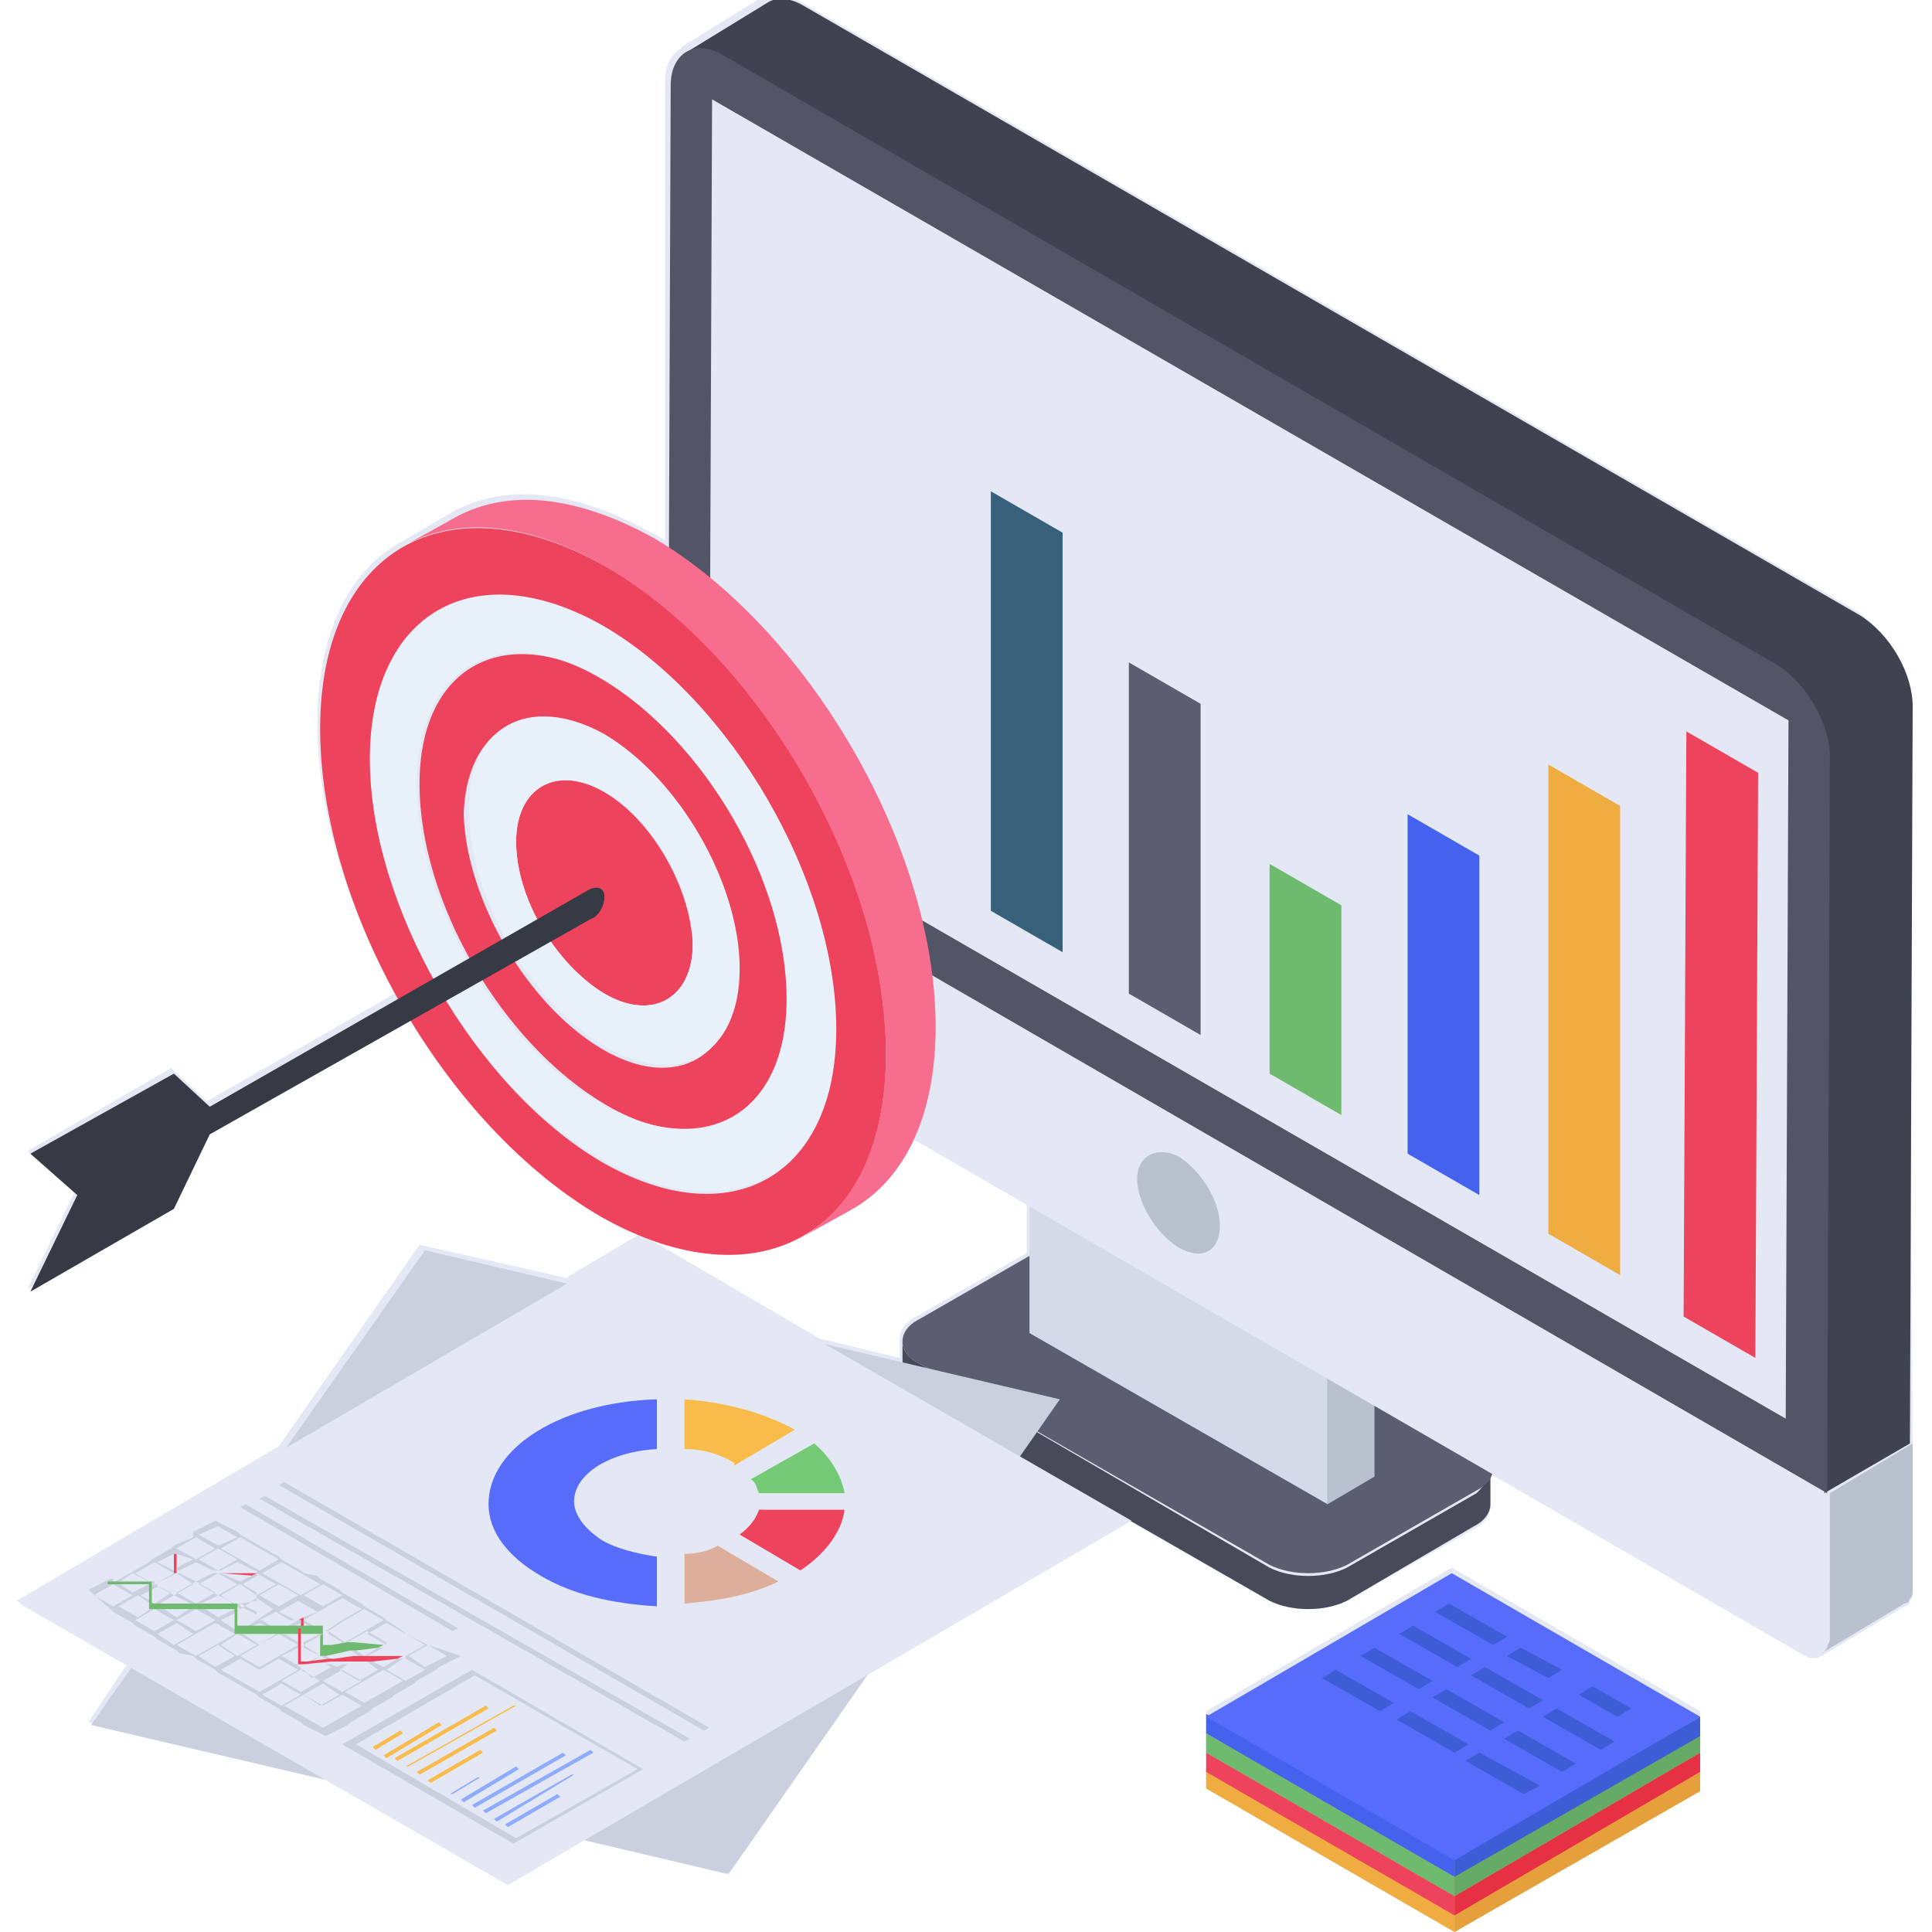
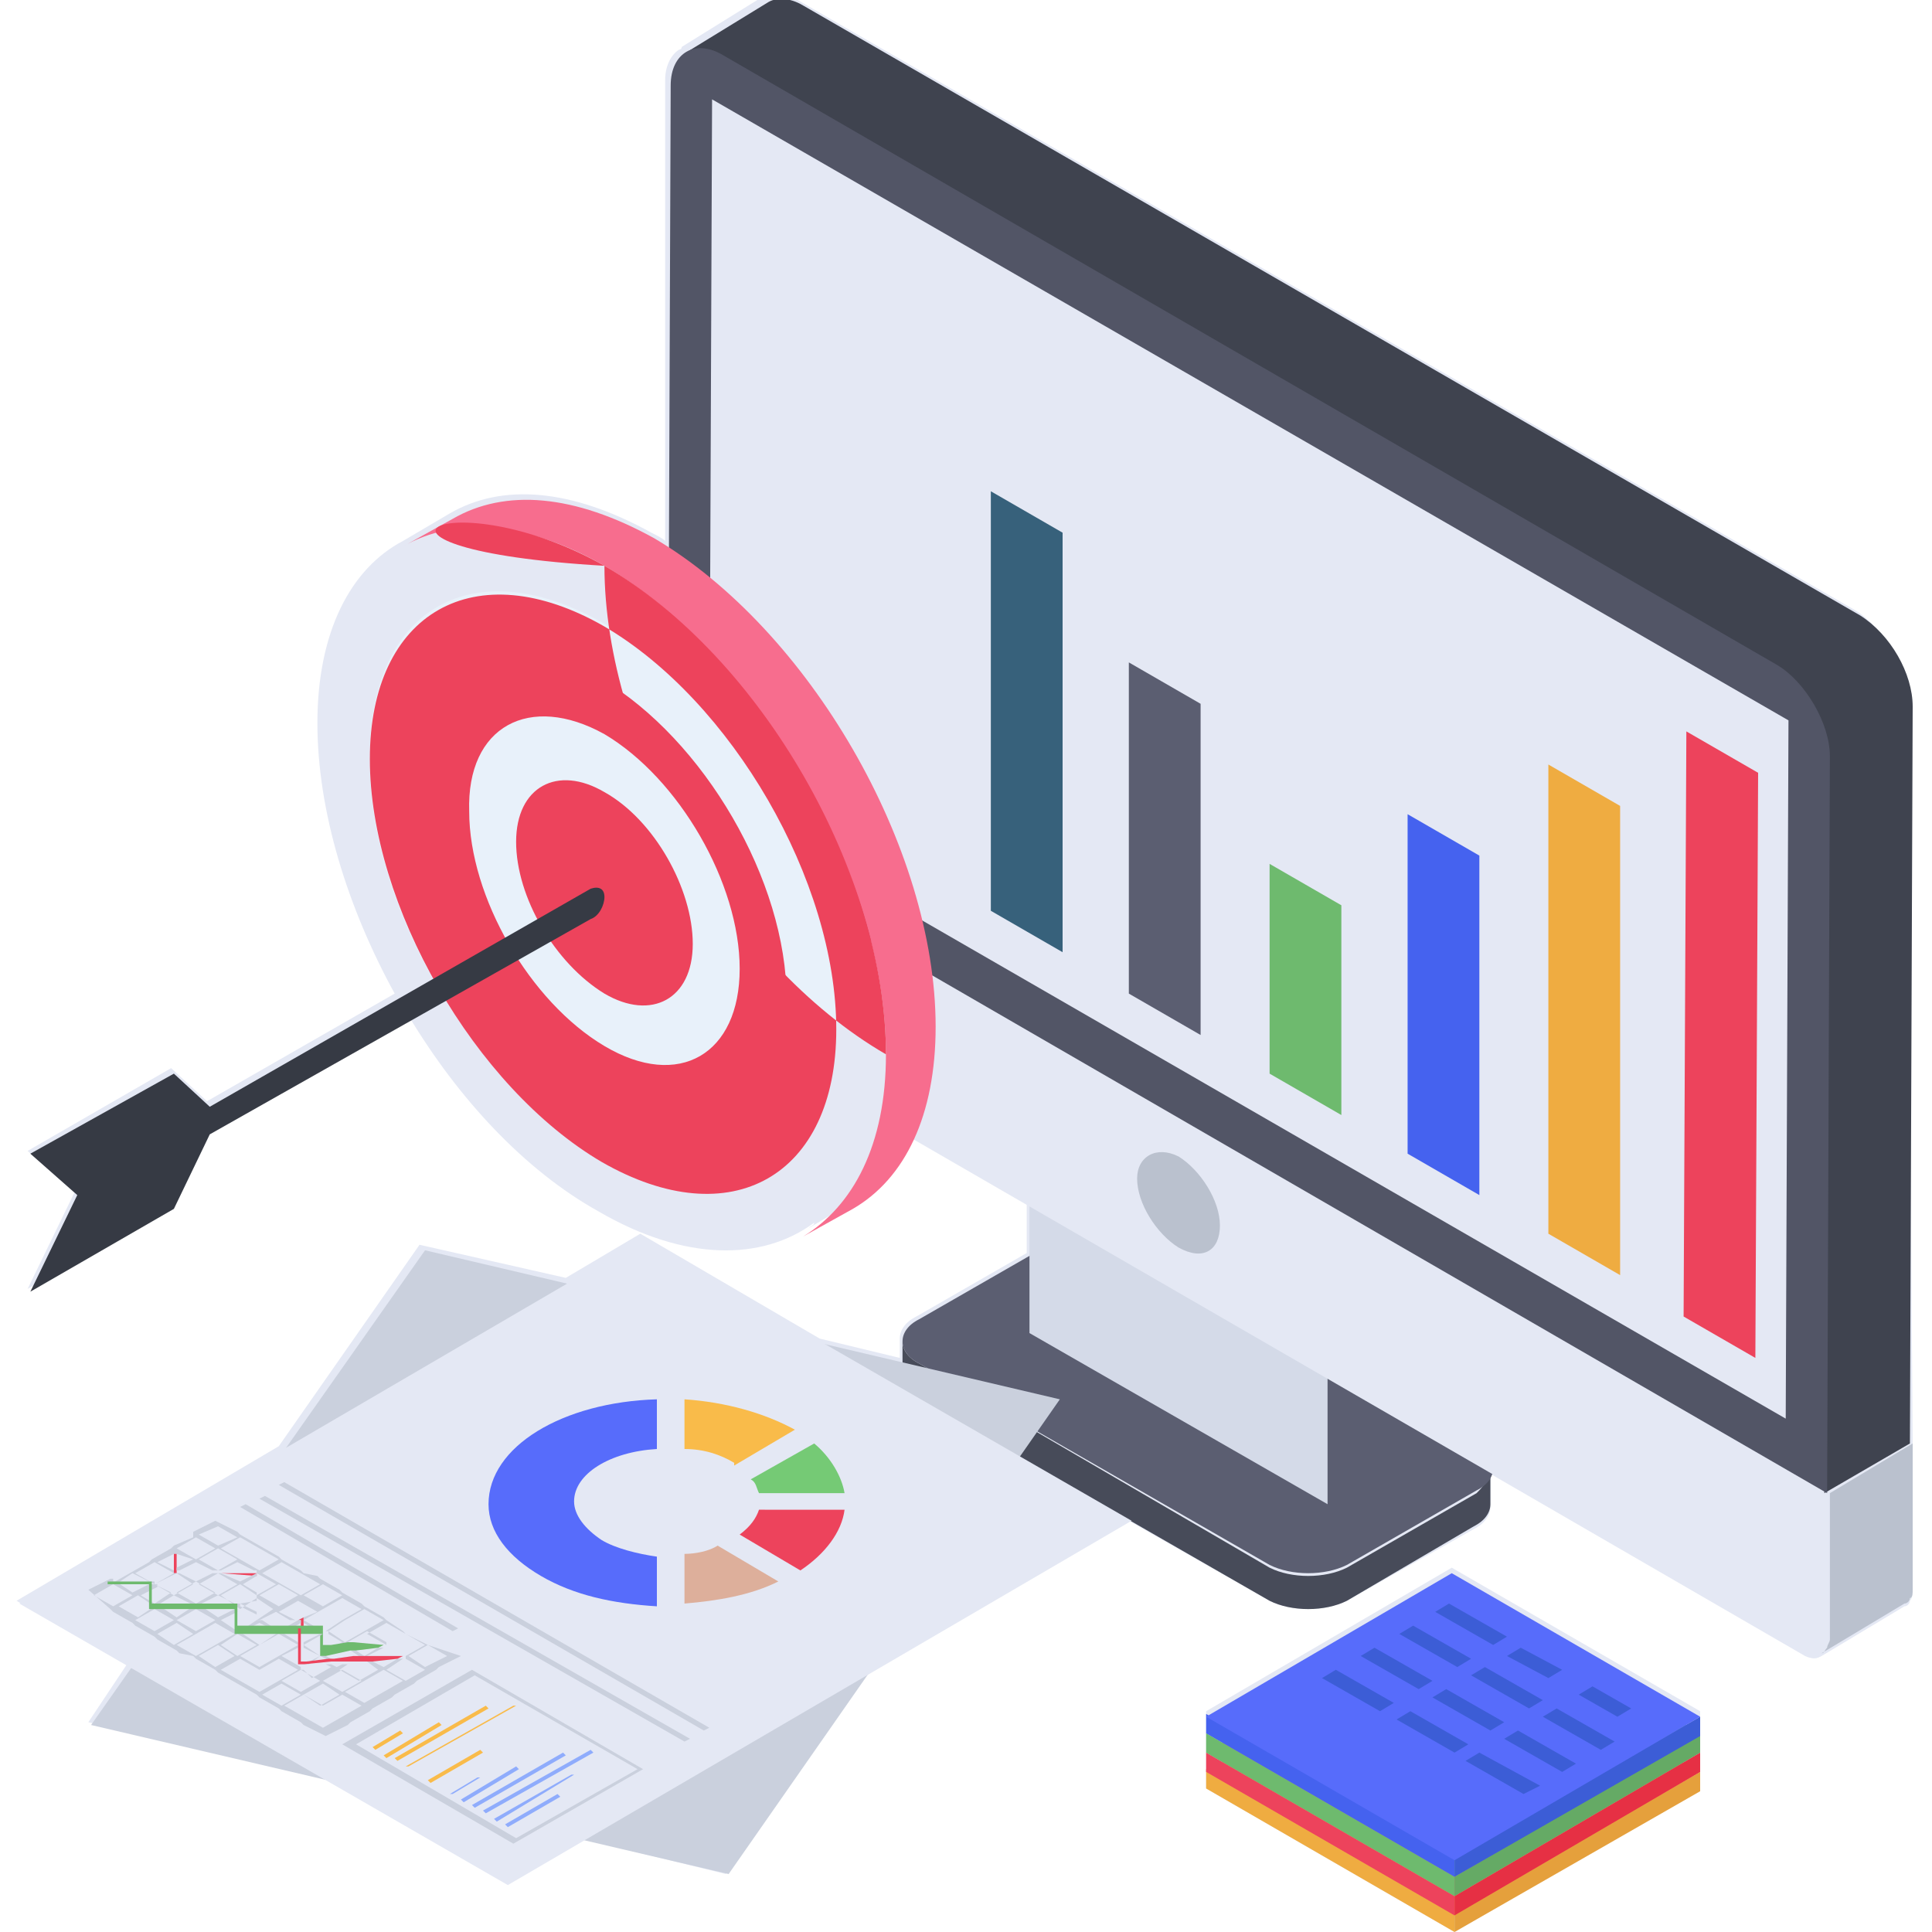
<svg xmlns="http://www.w3.org/2000/svg" version="1.1" id="Layer_1" x="0px" y="0px" width="70px" height="70px" viewBox="0 0 70 70" style="enable-background:new 0 0 70 70;" xml:space="preserve">
  <style type="text/css">
	.st0{fill:#E4E8F4;}
	.st1{enable-background:new    ;}
	.st2{fill:#474B59;}
	.st3{fill:#5B5E71;}
	.st4{fill:#BAC1CE;}
	.st5{fill:#D4DAE8;}
	.st6{fill:#3F434F;}
	.st7{fill:#525566;}
	.st8{fill:#CAD0DD;}
	.st9{fill:#ED435C;}
	.st10{fill:#6EBA6E;}
	.st11{fill:#F9BB4A;}
	.st12{fill:#8FACFC;}
	.st13{fill:#DDAF9B;}
	.st14{fill:#576CFB;}
	.st15{fill:#75CA75;}
	.st16{fill:#E8F1FA;}
	.st17{fill:#F76D8E;}
	.st18{fill:#363A44;}
	.st19{fill:#37617B;}
	.st20{fill:#4562EF;}
	.st21{fill:#EFAC41;}
	.st22{fill:#E5A03C;}
	.st23{fill:#E63044;}
	.st24{fill:#F25574;}
	.st25{fill:#65AA65;}
	.st26{fill:#3C5DD6;}
</style>
  <g>
    <g>
      <path class="st0" d="M69.3,52.3l0,5.3c0,0.1,0,0.3-0.1,0.4c0,0.1-0.1,0.2-0.2,0.2l-3,1.8c0,0,0,0,0,0c-0.2,0.1-0.4,0.1-0.6,0    L54,53.4l0,1.2c0,0.3-0.2,0.6-0.6,0.8L48.8,58c-0.8,0.4-2,0.4-2.8,0l-5.1-2.9l-9.5,5.5l-5.1,7.3l-5.3-1.3l-2.7,1.6l-6.6-3.8    l-8.5-2l1.4-2.1l-4-2.3l9.5-5.6l5.1-7.3l5.3,1.2l2.7-1.6l6.5,3.8l2.9,0.7v-0.7c0-0.3,0.2-0.6,0.6-0.8l4-2.3v-1.9l-4.2-2.4    c-0.5,1.1-1.3,2-2.2,2.5l-1.5,0.9c0.1-0.1,0.2-0.1,0.2-0.2c-1.9,1.4-4.7,1.4-7.8-0.4c-2.7-1.5-5.1-4.1-6.9-7.1l-7.3,4.2l-1.3,2.7    l-5.2,3l1.7-3.5l-1.7-1.5l5.2-3l1.3,1.2l6.8-3.9c-1.7-3.1-2.8-6.6-2.8-9.8c0-3.3,1.2-5.6,3.1-6.6l1.7-1c1.9-1.1,4.4-0.9,7.3,0.7    c0.2,0.1,0.4,0.2,0.5,0.3l0-16.7c0-0.5,0.2-0.9,0.5-1.1l0,0c0,0,0.1,0,0.1-0.1l2.9-1.8c0.3-0.2,0.8-0.2,1.3,0.1l38.3,22.1    c1,0.6,1.9,2.1,1.9,3.3L69.3,52.3L69.3,52.3z" />
      <path class="st0" d="M52.7,70l8.9-5.2l0-0.7l0,0l0-0.7l0,0l0-0.7l0,0l0-0.7l-9-5.2l-8.9,5.2l0,0.7l0,0l0,0.7l0,0l0,0.7l0,0l0,0.7    L52.7,70z" />
      <g>
        <g>
          <g>
            <g>
              <g>
                <g class="st1">
                  <g>
                    <path class="st2" d="M54,53.2l0,1.3c0,0.3-0.2,0.6-0.6,0.8L48.8,58c-0.8,0.4-2,0.4-2.8,0l-12.7-7.3           c-0.4-0.2-0.6-0.5-0.6-0.8l0-1.3c0,0.3,0.2,0.6,0.6,0.8L46,56.8c0.8,0.4,2,0.4,2.8,0l4.7-2.7C53.8,53.8,54,53.5,54,53.2z" />
                  </g>
                  <g>
                    <path class="st3" d="M53.5,52.4c0.8,0.4,0.8,1.2,0,1.6l-4.7,2.7c-0.8,0.4-2,0.4-2.8,0l-12.7-7.3c-0.8-0.4-0.8-1.2,0-1.6           l4.7-2.7c0.8-0.4,2-0.4,2.8,0L53.5,52.4z" />
                  </g>
                </g>
              </g>
              <g>
                <g class="st1">
                  <g>
-                     <path class="st4" d="M49.8,45.4l0,8.1l-1.7,1l0-8.1L49.8,45.4z" />
-                   </g>
+                     </g>
                  <g>
                    <path class="st5" d="M48.1,46.4l0,8.1l-10.8-6.2l0-8.1L48.1,46.4z" />
                  </g>
                  <g>
                    <path class="st0" d="M49.8,45.4l-1.7,1l-10.8-6.2l1.7-1L49.8,45.4z" />
                  </g>
                </g>
              </g>
            </g>
            <g>
              <g>
                <path class="st0" d="M66.2,54.1l0,5.3c0,0.1,0,0.3-0.1,0.4c-0.1,0.3-0.4,0.4-0.8,0.1L25,36.6c-0.4-0.2-0.7-0.6-0.8-1.1         c0-0.1-0.1-0.3-0.1-0.4l0-5.3L66.2,54.1z" />
              </g>
              <g>
                <path class="st4" d="M69.3,52.3l0,5.3c0,0.1,0,0.3-0.1,0.3c0,0.1-0.1,0.2-0.2,0.2L66,59.9c0.1,0,0.1-0.1,0.2-0.2         c0-0.1,0.1-0.2,0.1-0.3l0-5.3L69.3,52.3z" />
              </g>
              <g>
                <path class="st0" d="M64.8,26.1l-0.1,25.3l-39-22.5l0.1-25.3L64.8,26.1z" />
              </g>
              <g>
                <path class="st6" d="M69.3,25.6l-0.1,26.7l-3.1,1.8l0.1-26.7c0-1.2-0.8-2.7-1.9-3.3L26.1,2c-0.5-0.3-1.1-0.2-1.4,0l3.1-1.9         c0.3-0.2,0.8-0.2,1.3,0.1l38.3,22.1C68.5,23,69.3,24.4,69.3,25.6z" />
              </g>
              <g>
                <path class="st7" d="M64.4,24.1c1,0.6,1.9,2.1,1.9,3.3l-0.1,26.7L24.2,29.8l0.1-26.7c0-1.2,0.9-1.7,1.9-1.1L64.4,24.1z          M64.7,51.4l0.1-25.3l-39-22.5l-0.1,25.3L64.7,51.4z" />
              </g>
            </g>
          </g>
          <g>
            <path class="st4" d="M42.7,41.9c0.8,0.5,1.5,1.6,1.5,2.5c0,0.9-0.6,1.3-1.5,0.8c-0.8-0.5-1.5-1.6-1.5-2.5       C41.2,41.9,41.9,41.5,42.7,41.9z" />
          </g>
        </g>
        <g>
          <g>
            <g>
              <path class="st8" d="M38.4,50.7L26.4,67.9L3.3,62.5l12.1-17.2L38.4,50.7z" />
            </g>
            <g>
              <path class="st0" d="M41,55.1L18.4,68.3L0.7,58.1l22.6-13.2L41,55.1z" />
            </g>
            <g>
              <g class="st1">
                <g>
                  <path class="st9" d="M11,58.6l0,0.2l0,0.3l-0.1,0l0-0.3l0-0.1l-0.1,0l-1.3,0l-0.2,0l0,0l0-0.1l0-0.6l0-0.1l0,0l0-0.1l0-0.6          l0-0.1L8,57l-0.3,0l-1.2,0l-0.2,0l0-0.1l0-0.7l0,0l0.1,0l0,0l0,0.7l0,0.1l0.1,0l1.2,0l0.3,0l1.2,0l0.1,0l0,0.1l0,0.8l0,0.1          l0,0.7l0,0l0.2,0l1.1,0l0.2,0L11,58.6z" />
                </g>
                <g>
                  <path class="st8" d="M8.8,59.1l-0.1,0l0,0l0.6-0.4l0,0l0.2,0l0.6,0.4l0.7-0.4l0,0l0.1,0l0,0.1l-0.5,0.3l-0.4,0l-0.6-0.3          L8.8,59.1z" />
                </g>
                <g>
                  <path class="st8" d="M16.6,59l-0.2,0.1l-7.7-4.5l0.2-0.1L16.6,59z" />
                </g>
                <g>
                  <path class="st8" d="M13.9,59.7l-0.2,0L13.2,60l-0.3-0.2l-0.2,0l0.3,0.2l-0.3,0.2l0.2,0l0.1-0.1l0.1,0.1l0.2,0L13.3,60          L13.9,59.7z M13.9,59.7l-0.2,0L13.2,60l-0.3-0.2l-0.2,0l0.3,0.2l-0.3,0.2l0.2,0l0.1-0.1l0.1,0.1l0.2,0L13.3,60L13.9,59.7z           M13.9,59.7l-0.2,0L13.2,60l-0.3-0.2l-0.2,0l0.3,0.2l-0.3,0.2l0.2,0l0.1-0.1l0.1,0.1l0.2,0L13.3,60L13.9,59.7z M13.9,59.7          l-0.2,0L13.2,60l-0.3-0.2l-0.2,0l0.3,0.2l-0.3,0.2l0.2,0l0.1-0.1l0.1,0.1l0.2,0L13.3,60L13.9,59.7z M13.9,59.7l-0.2,0          L13.2,60l-0.3-0.2l-0.2,0l0.3,0.2l-0.3,0.2l0.2,0l0.1-0.1l0.1,0.1l0.2,0L13.3,60L13.9,59.7z M15.5,59.6L15.5,59.6l-0.8-0.4          l-0.1-0.1L14,58.7l-0.1-0.1l-0.7-0.4l-0.1-0.1l-0.7-0.4l-0.1-0.1l-0.7-0.4l-0.1-0.1L11,57l-0.1-0.1l-0.7-0.4l-0.1-0.1          l-0.7-0.4L9.4,56l-0.7-0.4l-0.1-0.1l-0.8-0.4l-0.8,0.4L7,55.7L6.3,56l-0.1,0.1l-0.7,0.4l-0.1,0.1l-0.7,0.4L4.7,57l-0.7,0.4          h0.2L4.8,57l0.6,0.3h0.2l0,0.1l0.6,0.3l-0.6,0.4l0,0h0.2l0.5-0.3l0.6,0.3h0.2l-0.7-0.4l0.7-0.4l0.7,0.4l-0.7,0.4h0.2          l0.6-0.3l0.6,0.3h0.2v0.1l0.6,0.3l0-0.1l-0.6-0.3L9.3,58l0-0.1l-0.6,0.4L8,57.8l0.7-0.4l0.6,0.4v-0.1l-0.5-0.3l0.5-0.3V57          l-0.6,0.3L8,57H7.7l-0.6,0.3L6.5,57H6.3v-0.1l-0.6-0.3l0.6-0.3v0h0.1v0L7,56.5l-0.6,0.3v0.1h0.1l0.6-0.3l0.6,0.3H8l0.6-0.3          l0.6,0.3h0.1l0,0.1l0,0l0.7,0.4l-0.7,0.4l0,0.1l0.6,0.4l-0.6,0.4v0h0.1l0.6-0.3l0.5,0.3l0.2,0l-0.6-0.3l0.7-0.4l0.7,0.4          L11,58.6v0.2l0.5,0.3l0.2,0L11,58.7l0.7-0.4l0.7,0.4l-0.6,0.4h0.1v0l0.6-0.4l0.7,0.4l-0.7,0.4l-0.6-0.4l0,0.1l0.5,0.3          l-0.6,0.3l0.3,0l0.4-0.2l0.2,0.1l0.2,0l-0.3-0.2l0.7-0.4l0.7,0.4h0l0,0.1l0,0l0.7,0.4l0,0l0,0.1l0,0l0.7,0.4l-0.7,0.4          L14,60.5l0.6-0.4l-0.2,0l-0.5,0.3l-0.4-0.2l-0.2,0l0.4,0.3l-0.7,0.4l-0.7-0.4l0.3-0.2l-0.2,0l-0.2,0.1l-0.2-0.1l-0.2,0          l0.2,0.1l-0.7,0.4L11,60.5l0.1,0l-0.2,0v-0.1L10.2,60l0.6-0.3l0-0.2l-0.5-0.3H10l-0.6,0.4l-0.6-0.4H8.6v-0.1L8,58.7l0.6-0.3          v-0.1H8.5l-0.6,0.3l-0.6-0.4l-0.3,0l-0.6,0.4l-0.6-0.4l-0.2,0l-0.6,0.4l-0.7-0.4l0.7-0.4l0.6,0.4l0-0.1l-0.5-0.3l0.6-0.3          v-0.1H5.4l-0.6,0.3l-0.6-0.4H4.1v-0.1l-0.1,0l-0.8,0.4L4,58.3l0.1,0.1l0.7,0.4l0.1,0.1l0.7,0.4l0.1,0.1l0.7,0.4l0.1,0.1          L7,60l0.1,0.1l0.7,0.4l0.1,0.1l0.7,0.4L8.6,61l0.7,0.4l0.1,0.1l0.7,0.4l0.1,0.1l0.7,0.4l0.1,0.1l0.8,0.4l0.8-0.4l0.1-0.1          l0.7-0.4l0.1-0.1l0.7-0.4l0.1-0.1l0.7-0.4l0.1-0.1l0.7-0.4l0.1-0.1l0.8-0.4L15.5,59.6z M7.9,57l0.7,0.4l-0.7,0.4l-0.7-0.4          L7.9,57z M6.4,57L7,57.4l-0.7,0.4l-0.7-0.4L6.4,57z M6.3,57l-0.7,0.4L4.9,57l0.7-0.4L6.3,57z M3.4,57.8l0.7-0.4l0.7,0.4          l-0.7,0.4L3.4,57.8z M12.4,60.5l0.7,0.4l-0.7,0.4l-0.7-0.4L12.4,60.5z M12.3,61.4l-0.7,0.4L11,61.4l0.7-0.4L12.3,61.4z           M10.9,60.5l0.7,0.4l-0.7,0.4l-0.7-0.4L10.9,60.5z M10.8,60.5l-0.7,0.4l-0.7-0.4l0.7-0.4L10.8,60.5z M10.1,59.2l0.7,0.4          L10.1,60l-0.7-0.4L10.1,59.2z M10.1,60l-0.7,0.4L8.7,60l0.7-0.4L10.1,60z M8.6,59.2l0.7,0.4L8.6,60L8,59.6L8.6,59.2z           M8.5,59.2l-0.7,0.4l-0.7-0.4l0.7-0.4L8.5,59.2z M7.1,58.3l0.7,0.4l-0.7,0.4l-0.7-0.4L7.1,58.3z M4.9,58.7l0.7-0.4l0.7,0.4          l-0.7,0.4L4.9,58.7z M5.7,59.2l0.7-0.4L7,59.2l-0.7,0.4L5.7,59.2z M7.1,60l-0.7-0.4l0.7-0.4l0.7,0.4L7.1,60z M7.2,60          l0.7-0.4L8.5,60l-0.7,0.4L7.2,60z M8,60.5l0.7-0.4l0.7,0.4l-0.7,0.4L8,60.5z M8.7,60.9l0.7-0.4l0.7,0.4l-0.7,0.4L8.7,60.9z           M9.5,61.4l0.7-0.4l0.7,0.4l-0.7,0.4L9.5,61.4z M10.3,61.8l0.7-0.4l0.7,0.4l-0.7,0.4L10.3,61.8z M11.7,62.6L11,62.2l0.7-0.4          l0.7,0.4L11.7,62.6z M12.4,62.2l-0.7-0.4l0.7-0.4l0.7,0.4L12.4,62.2z M13.2,61.7l-0.7-0.4l0.7-0.4l0.7,0.4L13.2,61.7z           M13.9,61.3l-0.7-0.4l0.7-0.4l0.7,0.4L13.9,61.3z M7.9,55.3l0.7,0.4L7.9,56l-0.7-0.4L7.9,55.3z M6.4,56.1l0.7-0.4l0.7,0.4          l-0.7,0.4L6.4,56.1z M7.9,56.9l-0.7-0.4l0.7-0.4l0.7,0.4L7.9,56.9z M8,56.1l0.7-0.4l0.7,0.4l-0.7,0.4L8,56.1z M8.7,56.5          l0.7-0.4l0.7,0.4l-0.7,0.4L8.7,56.5z M9.5,57l0.7-0.4l0.7,0.4l-0.7,0.4L9.5,57z M10.1,58.2l-0.7-0.4l0.7-0.4l0.7,0.4          L10.1,58.2z M10.2,57.4l0.7-0.4l0.7,0.4l-0.7,0.4L10.2,57.4z M11,57.8l0.7-0.4l0.7,0.4l-0.7,0.4L11,57.8z M11.7,58.3          l0.7-0.4l0.7,0.4l-0.7,0.4L11.7,58.3z M12.5,58.7l0.7-0.4l0.7,0.4l-0.7,0.4L12.5,58.7z M13.3,59.2l0.7-0.4l0.7,0.4l-0.7,0.4          L13.3,59.2z M14,59.6l0.7-0.4l0.7,0.4L14.7,60L14,59.6z M15.4,60.4L14.8,60l0.7-0.4l0.7,0.4L15.4,60.4z M13.2,60l-0.3-0.2          l-0.2,0L13.2,60l-0.4,0.2l0.2,0l0.1-0.1l0.1,0.1l0.2,0L13.2,60l0.7-0.3l-0.2,0L13.2,60z M13.9,59.7l-0.2,0L13.2,60l-0.3-0.2          l-0.2,0l0.3,0.2l-0.3,0.2l0.2,0l0.1-0.1l0.1,0.1l0.2,0L13.3,60L13.9,59.7z M13.9,59.7l-0.2,0L13.2,60l-0.3-0.2l-0.2,0          l0.3,0.2l-0.3,0.2l0.2,0l0.1-0.1l0.1,0.1l0.2,0L13.3,60L13.9,59.7z M13.9,59.7l-0.2,0L13.2,60l-0.3-0.2l-0.2,0l0.3,0.2          l-0.3,0.2l0.2,0l0.1-0.1l0.1,0.1l0.2,0L13.3,60L13.9,59.7z M13.9,59.7l-0.2,0L13.2,60l-0.3-0.2l-0.2,0l0.3,0.2l-0.3,0.2          l0.2,0l0.1-0.1l0.1,0.1l0.2,0L13.3,60L13.9,59.7z" />
                </g>
                <g>
                  <path class="st10" d="M13.9,59.6L13.9,59.6l-0.2,0.1l-0.8,0.1l-0.2,0L11.8,60l-0.2,0l0-0.1l0-0.7l0,0l-0.1,0l-0.6,0l-0.1,0          l-0.6,0l-0.3,0l-1.2,0l-0.2,0l0-0.1l0-0.7l0-0.1l-0.1,0l-1.2,0l-0.3,0l-1.3,0l-0.2,0l0,0l0-0.1l0-0.7l0-0.1l-0.1,0l-1.2,0          l-0.2,0l0-0.1l0.2,0l1.2,0l0.2,0l0,0.1l0,0.7l0.2,0l1.1,0l0.2,0l0.2,0l1.2,0l0.2,0l0,0.1l0,0.7l0,0l0.1,0l1.2,0l0.4,0l0.5,0          l0.1,0l0.5,0l0.2,0l0.1,0l0,0l0,0l0,0.1l0,0.6l0.3,0l0.6-0.1l0.2,0L13.9,59.6L13.9,59.6z" />
                </g>
                <g>
                  <path class="st8" d="M11.6,60L11,59.7l0-0.2l0.6-0.3l0.1,0l0,0L11,59.6L11.6,60L11.6,60l0.3,0l-0.1,0l0.4,0.2l-0.2,0          L11.6,60l-0.4,0.3l-0.2,0L11.6,60z" />
                </g>
                <g>
                  <path class="st9" d="M14.6,60L14.6,60l-0.2,0.1l-0.9,0.1l-0.2,0l-0.5,0l-0.2,0l-0.4,0l-0.2,0l-1,0.1l-0.2,0l0-0.1l0-0.7          l0-0.2l0-0.3l0.1,0l0,0.3l0,0.2l0,0.7l0,0l0.2,0l0.8-0.1l0.2,0l0.7-0.1l0.2,0l0.3,0l0.2,0L14.6,60L14.6,60z" />
                </g>
                <g>
                  <path class="st8" d="M25.7,62.6l-0.2,0.1l-15.4-8.9l0.2-0.1L25.7,62.6z" />
                </g>
                <g>
                  <path class="st8" d="M25,63l-0.2,0.1L9.4,54.3l0.2-0.1L25,63z" />
                </g>
                <g>
                  <path class="st11" d="M14.6,62.8l-1,0.6l-0.1-0.1l1-0.6L14.6,62.8z" />
                </g>
                <g>
                  <path class="st11" d="M16,62.5l-2,1.2l-0.1-0.1l2-1.2L16,62.5z" />
                </g>
                <g>
                  <path class="st11" d="M18.7,61.8l-3.9,2.2L14.7,64l3.9-2.2L18.7,61.8z" />
                </g>
                <g>
                  <path class="st12" d="M17.4,64.4l-1,0.6L16.3,65l1-0.6L17.4,64.4z" />
                </g>
                <g>
                  <path class="st12" d="M18.8,64.1l-2,1.2l-0.1-0.1l2-1.2L18.8,64.1z" />
                </g>
                <g>
                  <path class="st8" d="M17.1,60.5l-4.7,2.7l6.2,3.6l4.7-2.7L17.1,60.5z M18.7,66.6l-5.8-3.4l4.3-2.5l5.9,3.4L18.7,66.6z" />
                </g>
                <g>
                  <path class="st11" d="M17.7,61.9l-3.3,1.9l-0.1-0.1l3.3-1.9L17.7,61.9z" />
                </g>
                <g>
-                   <path class="st11" d="M18,62.7l-2.8,1.6l-0.1-0.1l2.8-1.6L18,62.7z" />
-                 </g>
+                   </g>
                <g>
                  <path class="st11" d="M17.5,63.5l-1.9,1.1l-0.1-0.1l1.9-1.1L17.5,63.5z" />
                </g>
                <g>
                  <path class="st12" d="M20.5,63.6l-3.3,1.9l-0.1-0.1l3.3-1.9L20.5,63.6z" />
                </g>
                <g>
                  <path class="st12" d="M21.5,63.5l-3.9,2.2l-0.1-0.1l3.9-2.2L21.5,63.5z" />
                </g>
                <g>
                  <path class="st12" d="M20.8,64.3L18,66l-0.1-0.1l2.8-1.6L20.8,64.3z" />
                </g>
                <g>
                  <path class="st12" d="M20.3,65.1l-1.9,1.1l-0.1-0.1l1.9-1.1L20.3,65.1z" />
                </g>
              </g>
            </g>
          </g>
          <g>
            <g>
              <path class="st13" d="M28.2,57.3c-1,0.5-2.2,0.7-3.4,0.8l0-1.8c0.4,0,0.9-0.1,1.2-0.3L28.2,57.3z" />
            </g>
            <g>
              <path class="st9" d="M30.6,54.7c-0.1,0.8-0.7,1.6-1.6,2.2l-2.2-1.3c0.4-0.3,0.6-0.6,0.7-0.9L30.6,54.7z" />
            </g>
            <g>
              <path class="st14" d="M23.8,50.7l0,1.8c-1.7,0.1-3,0.9-3,1.9c0,0.5,0.4,1,1,1.4c0.5,0.3,1.3,0.5,2,0.6l0,1.8        c-1.6-0.1-3-0.4-4.2-1.1c-1.2-0.7-1.9-1.6-1.9-2.6C17.7,52.4,20.4,50.8,23.8,50.7z" />
            </g>
            <g>
              <path class="st15" d="M29.5,52.3c0.6,0.5,1,1.2,1.1,1.8l-3.1,0c-0.1-0.2-0.1-0.4-0.3-0.5L29.5,52.3z" />
            </g>
            <g>
              <path class="st11" d="M28.8,51.8l-2.2,1.3L26.6,53c-0.5-0.3-1.1-0.5-1.8-0.5l0-1.8C26.3,50.8,27.7,51.2,28.8,51.8L28.8,51.8z" />
            </g>
          </g>
        </g>
        <g>
          <g>
            <g>
              <g>
                <path class="st9" d="M21.9,24.6c3.7,2.1,6.7,7.3,6.7,11.6c0,4.2-3,6-6.7,3.8s-6.7-7.3-6.7-11.6         C15.2,24.2,18.2,22.5,21.9,24.6z M21.8,38c2.7,1.6,4.9,0.3,4.9-2.8c0-3.1-2.2-7-4.9-8.5c-2.7-1.6-4.9-0.3-5,2.8         C16.9,32.6,19.1,36.4,21.8,38" />
              </g>
            </g>
            <g>
              <path class="st16" d="M21.9,22.6c4.7,2.7,8.5,9.3,8.4,14.6c0,5.4-3.8,7.5-8.5,4.8s-8.5-9.3-8.4-14.6        C13.4,22,17.2,19.9,21.9,22.6z M21.8,40c3.7,2.1,6.7,0.4,6.7-3.8c0-4.3-3-9.4-6.7-11.6s-6.7-0.4-6.7,3.8        C15.1,32.7,18.1,37.9,21.8,40" />
            </g>
            <g>
              <g>
                <path class="st17" d="M33.9,37.2c0,3.2-1.1,5.5-3,6.6l-1.8,1c1.8-1.1,3-3.3,3-6.6c0-6.5-4.6-14.4-10.2-17.7         c-2.8-1.6-5.4-1.8-7.3-0.7l1.8-1c1.9-1.1,4.4-0.9,7.3,0.7C29.3,22.8,33.9,30.7,33.9,37.2z" />
              </g>
            </g>
            <g>
              <g>
-                 <path class="st9" d="M21.9,20.5c5.7,3.3,10.2,11.2,10.2,17.7c0,6.5-4.6,9.1-10.3,5.9c-5.7-3.3-10.2-11.2-10.2-17.7         C11.6,19.9,16.2,17.3,21.9,20.5z M21.8,42.1c4.7,2.7,8.5,0.5,8.5-4.8c0-5.4-3.8-11.9-8.4-14.6c-4.7-2.7-8.5-0.5-8.5,4.8         C13.4,32.8,17.2,39.4,21.8,42.1" />
+                 <path class="st9" d="M21.9,20.5c5.7,3.3,10.2,11.2,10.2,17.7c-5.7-3.3-10.2-11.2-10.2-17.7         C11.6,19.9,16.2,17.3,21.9,20.5z M21.8,42.1c4.7,2.7,8.5,0.5,8.5-4.8c0-5.4-3.8-11.9-8.4-14.6c-4.7-2.7-8.5-0.5-8.5,4.8         C13.4,32.8,17.2,39.4,21.8,42.1" />
              </g>
            </g>
            <g>
              <g>
                <path class="st9" d="M21.9,28.7c-1.7-1-3.2-0.2-3.2,1.8c0,2,1.4,4.5,3.2,5.5c1.7,1,3.2,0.2,3.2-1.8         C25,32.1,23.6,29.7,21.9,28.7z" />
              </g>
            </g>
            <g>
              <path class="st16" d="M21.9,26.6c2.7,1.6,4.9,5.4,4.9,8.5c0,3.1-2.2,4.4-4.9,2.8c-2.7-1.6-4.9-5.4-4.9-8.5        C16.9,26.3,19.2,25.1,21.9,26.6z M21.9,36c1.7,1,3.2,0.2,3.2-1.8c0-2-1.4-4.5-3.2-5.5c-1.7-1-3.2-0.2-3.2,1.8        C18.7,32.5,20.1,34.9,21.9,36" />
            </g>
          </g>
          <g>
            <g>
              <path class="st18" d="M6.3,38.9l1.3,1.2l13.8-7.9c0.3-0.1,0.5,0,0.5,0.3c0,0.3-0.2,0.7-0.5,0.8L7.6,41.1l-1.3,2.7l-5.2,3        l1.7-3.5l-1.7-1.5L6.3,38.9z" />
            </g>
          </g>
        </g>
        <g>
          <g>
            <path class="st19" d="M38.5,19.3l0,15.2l-2.6-1.5l0-15.2L38.5,19.3z" />
          </g>
          <g>
            <path class="st3" d="M43.5,25.5l0,12L40.9,36l0-12L43.5,25.5z" />
          </g>
          <g>
            <path class="st10" d="M48.6,32.8l0,7.6L46,38.9l0-7.6L48.6,32.8z" />
          </g>
          <g>
            <path class="st20" d="M53.6,31l0,12.3L51,41.8l0-12.3L53.6,31z" />
          </g>
          <g>
            <path class="st21" d="M58.7,29.2l0,17l-2.6-1.5l0-17L58.7,29.2z" />
          </g>
          <g>
            <path class="st9" d="M63.7,28l-0.1,21.2l-2.6-1.5l0.1-21.2L63.7,28z" />
          </g>
        </g>
        <g>
          <g>
            <g class="st1">
              <g>
                <path class="st22" d="M61.6,64.2l0,0.7L52.7,70l0-0.7L61.6,64.2z" />
              </g>
              <g>
                <path class="st21" d="M52.7,69.3l0,0.7l-9-5.2l0-0.7L52.7,69.3z" />
              </g>
              <g>
                <path class="st11" d="M61.6,64.2l-8.9,5.2l-9-5.2l8.9-5.2L61.6,64.2z" />
              </g>
            </g>
          </g>
          <g>
            <g class="st1">
              <g>
                <path class="st23" d="M61.6,63.5l0,0.7l-8.9,5.2l0-0.7L61.6,63.5z" />
              </g>
              <g>
                <path class="st9" d="M52.7,68.7l0,0.7l-9-5.2l0-0.7L52.7,68.7z" />
              </g>
              <g>
                <path class="st24" d="M61.6,63.5l-8.9,5.2l-9-5.2l8.9-5.2L61.6,63.5z" />
              </g>
            </g>
          </g>
          <g>
            <g class="st1">
              <g>
                <path class="st25" d="M61.6,62.8l0,0.7l-8.9,5.2l0-0.7L61.6,62.8z" />
              </g>
              <g>
                <path class="st10" d="M52.7,68l0,0.7l-9-5.2l0-0.7L52.7,68z" />
              </g>
              <g>
                <path class="st15" d="M61.6,62.8L52.7,68l-9-5.2l8.9-5.2L61.6,62.8z" />
              </g>
            </g>
          </g>
          <g>
            <g class="st1">
              <g>
                <path class="st26" d="M61.6,62.2l0,0.7L52.7,68l0-0.7L61.6,62.2z" />
              </g>
              <g>
                <path class="st20" d="M52.7,67.3l0,0.7l-9-5.2l0-0.7L52.7,67.3z" />
              </g>
              <g>
                <path class="st14" d="M61.6,62.2l-8.9,5.2l-9-5.2l8.9-5.2L61.6,62.2z" />
              </g>
              <g>
                <g>
                  <path class="st26" d="M54.6,59.3l-0.5,0.3L52,58.4l0.5-0.3L54.6,59.3z" />
                </g>
                <g>
                  <path class="st26" d="M58.5,63.1l-0.5,0.3l-2.1-1.2l0.5-0.3L58.5,63.1z" />
                </g>
                <g class="st1">
                  <g>
                    <path class="st26" d="M53.3,60.1l-0.5,0.3l-2.1-1.2l0.5-0.3L53.3,60.1z" />
                  </g>
                  <g>
                    <path class="st26" d="M51.9,60.9l-0.5,0.3L49.3,60l0.5-0.3L51.9,60.9z" />
                  </g>
                  <g>
                    <path class="st26" d="M55.9,61.6l-0.5,0.3l-2.1-1.2l0.5-0.3L55.9,61.6z" />
                  </g>
                  <g>
                    <path class="st26" d="M50.5,61.7L50,62l-2.1-1.2l0.5-0.3L50.5,61.7z" />
                  </g>
                  <g>
                    <path class="st26" d="M54.5,62.4L54,62.7l-2.1-1.2l0.5-0.3L54.5,62.4z" />
                  </g>
                  <g>
                    <path class="st26" d="M53.2,63.2l-0.5,0.3l-2.1-1.2l0.5-0.3L53.2,63.2z" />
                  </g>
                </g>
                <g>
                  <path class="st26" d="M56.6,60.5l-0.5,0.3l-1.5-0.8l0.5-0.3L56.6,60.5z" />
                </g>
                <g>
                  <path class="st26" d="M59.1,61.9l-0.5,0.3l-1.4-0.8l0.5-0.3L59.1,61.9z" />
                </g>
                <g>
                  <path class="st26" d="M55.8,64.7L55.2,65l-2.1-1.2l0.5-0.3L55.8,64.7z" />
                </g>
                <g>
                  <path class="st26" d="M57.1,63.9l-0.5,0.3L54.5,63l0.5-0.3L57.1,63.9z" />
                </g>
              </g>
            </g>
          </g>
        </g>
      </g>
    </g>
  </g>
</svg>